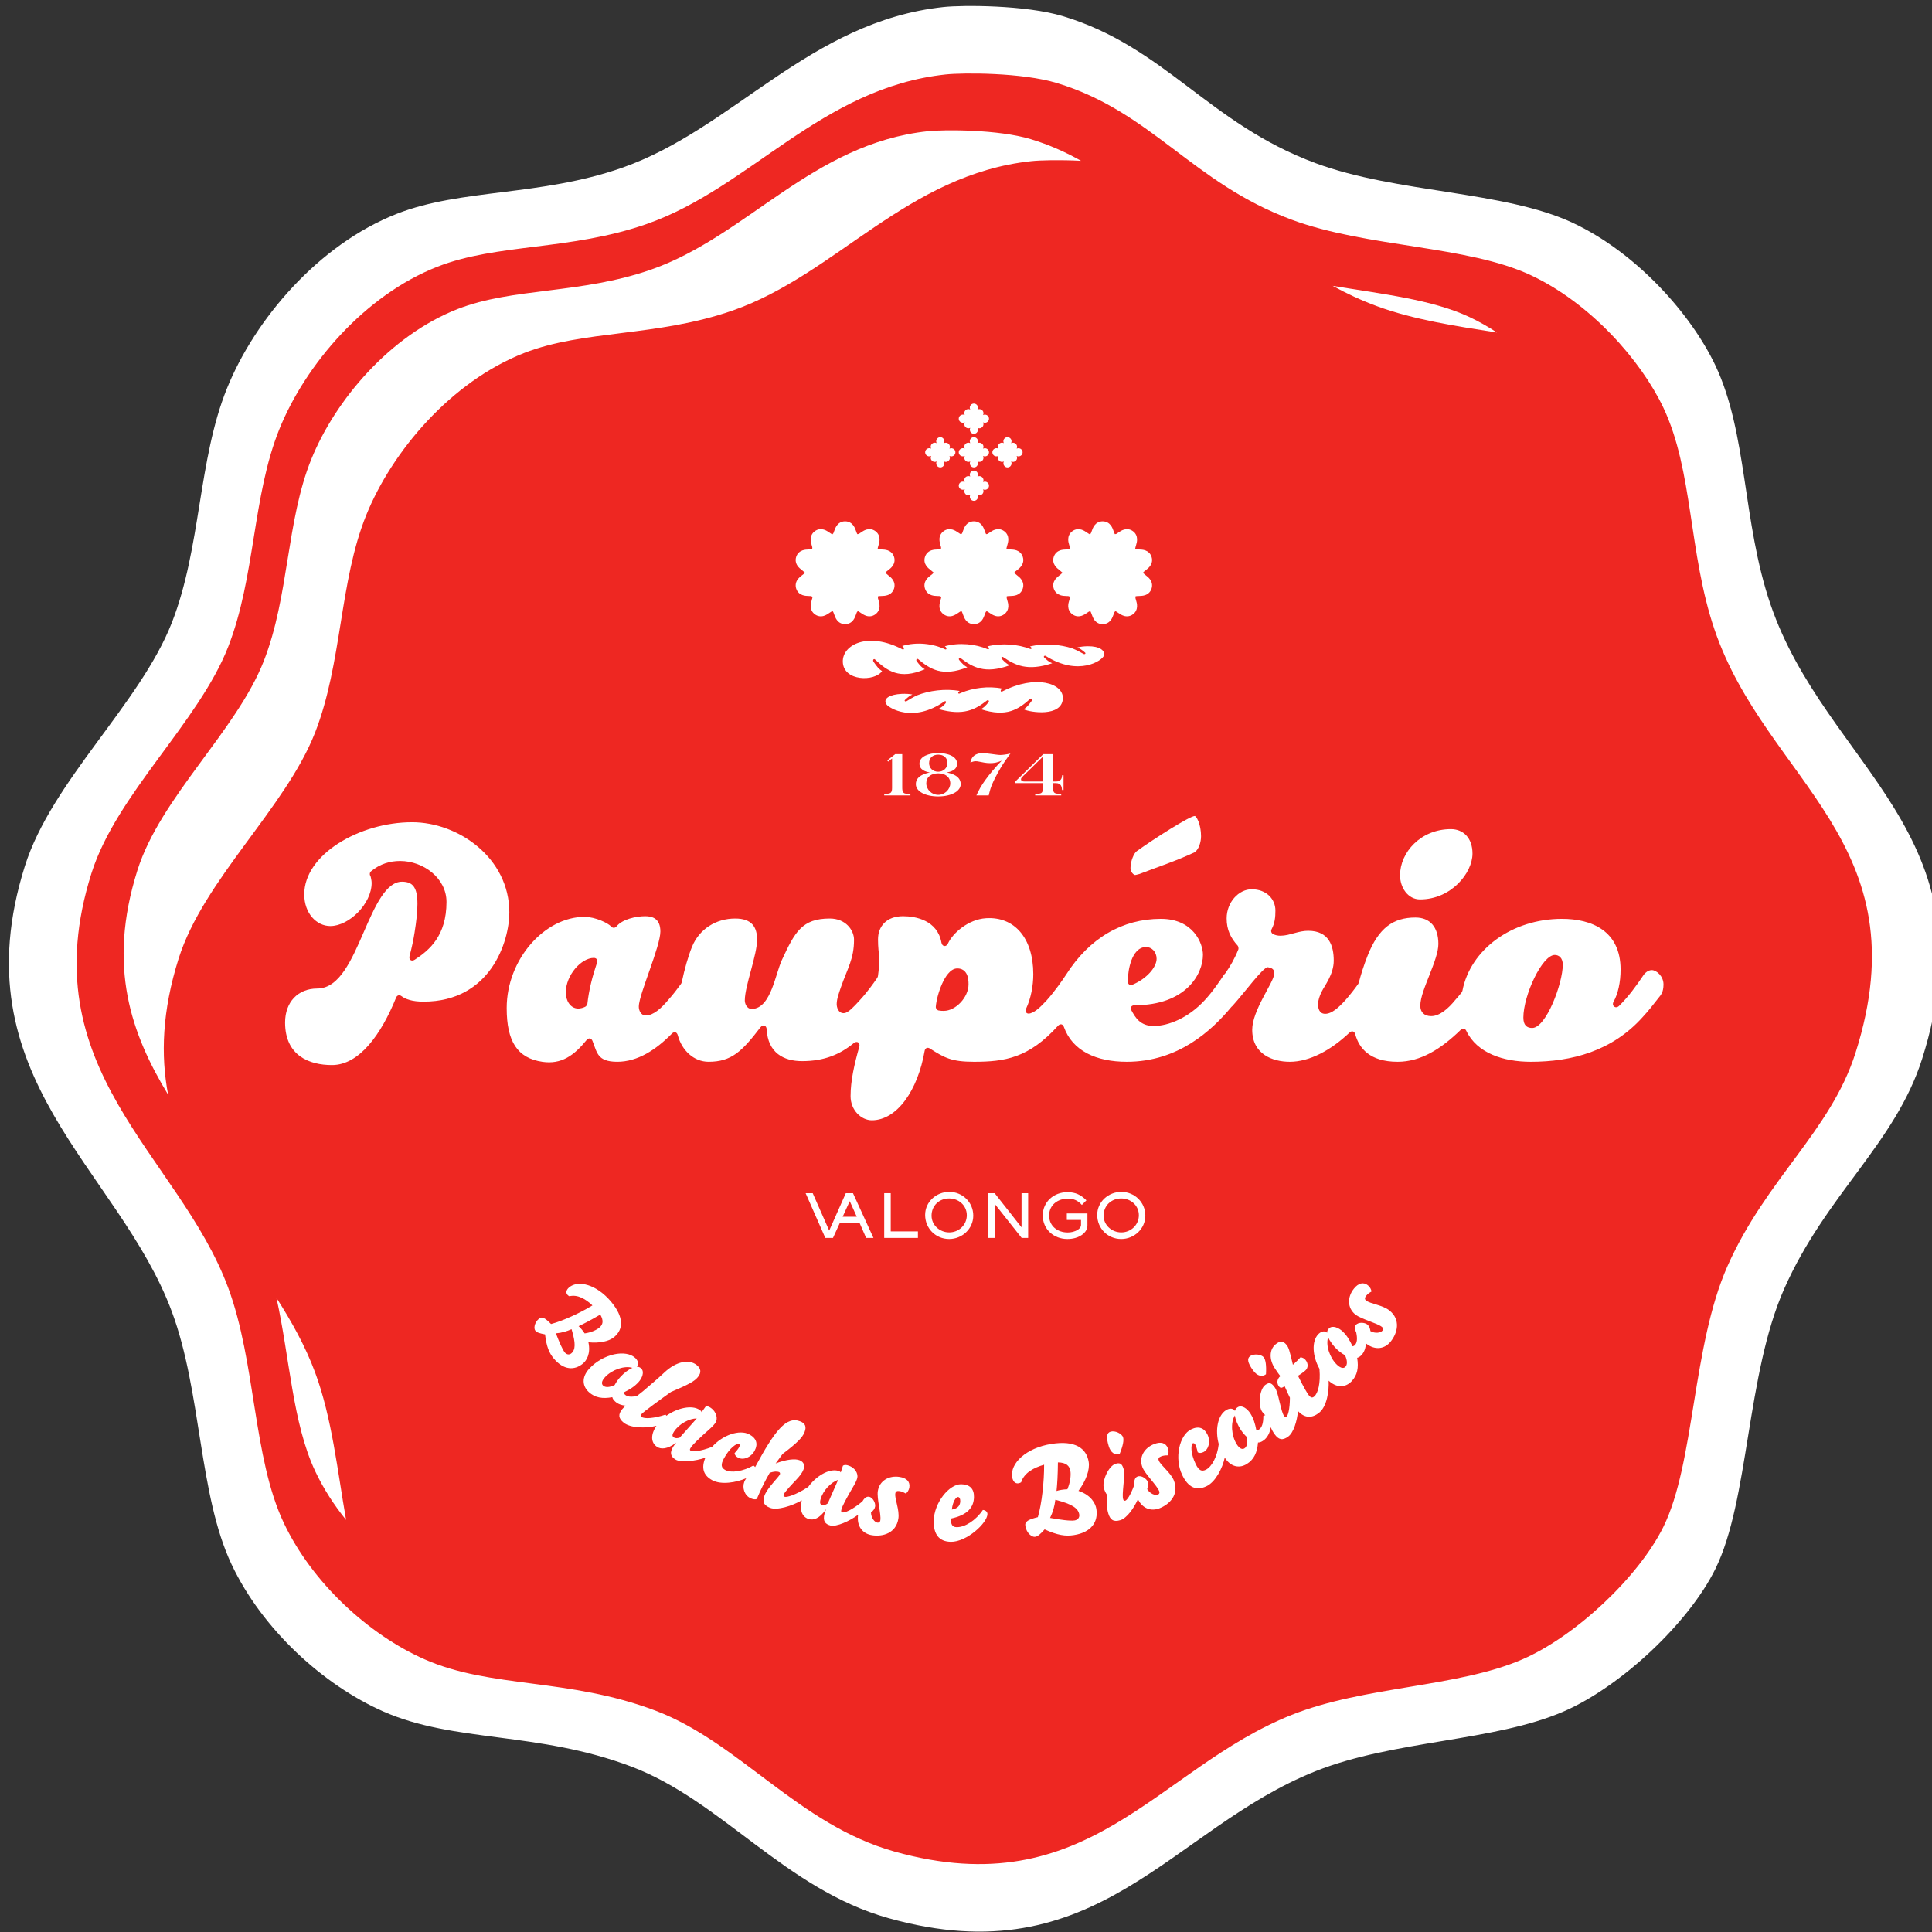
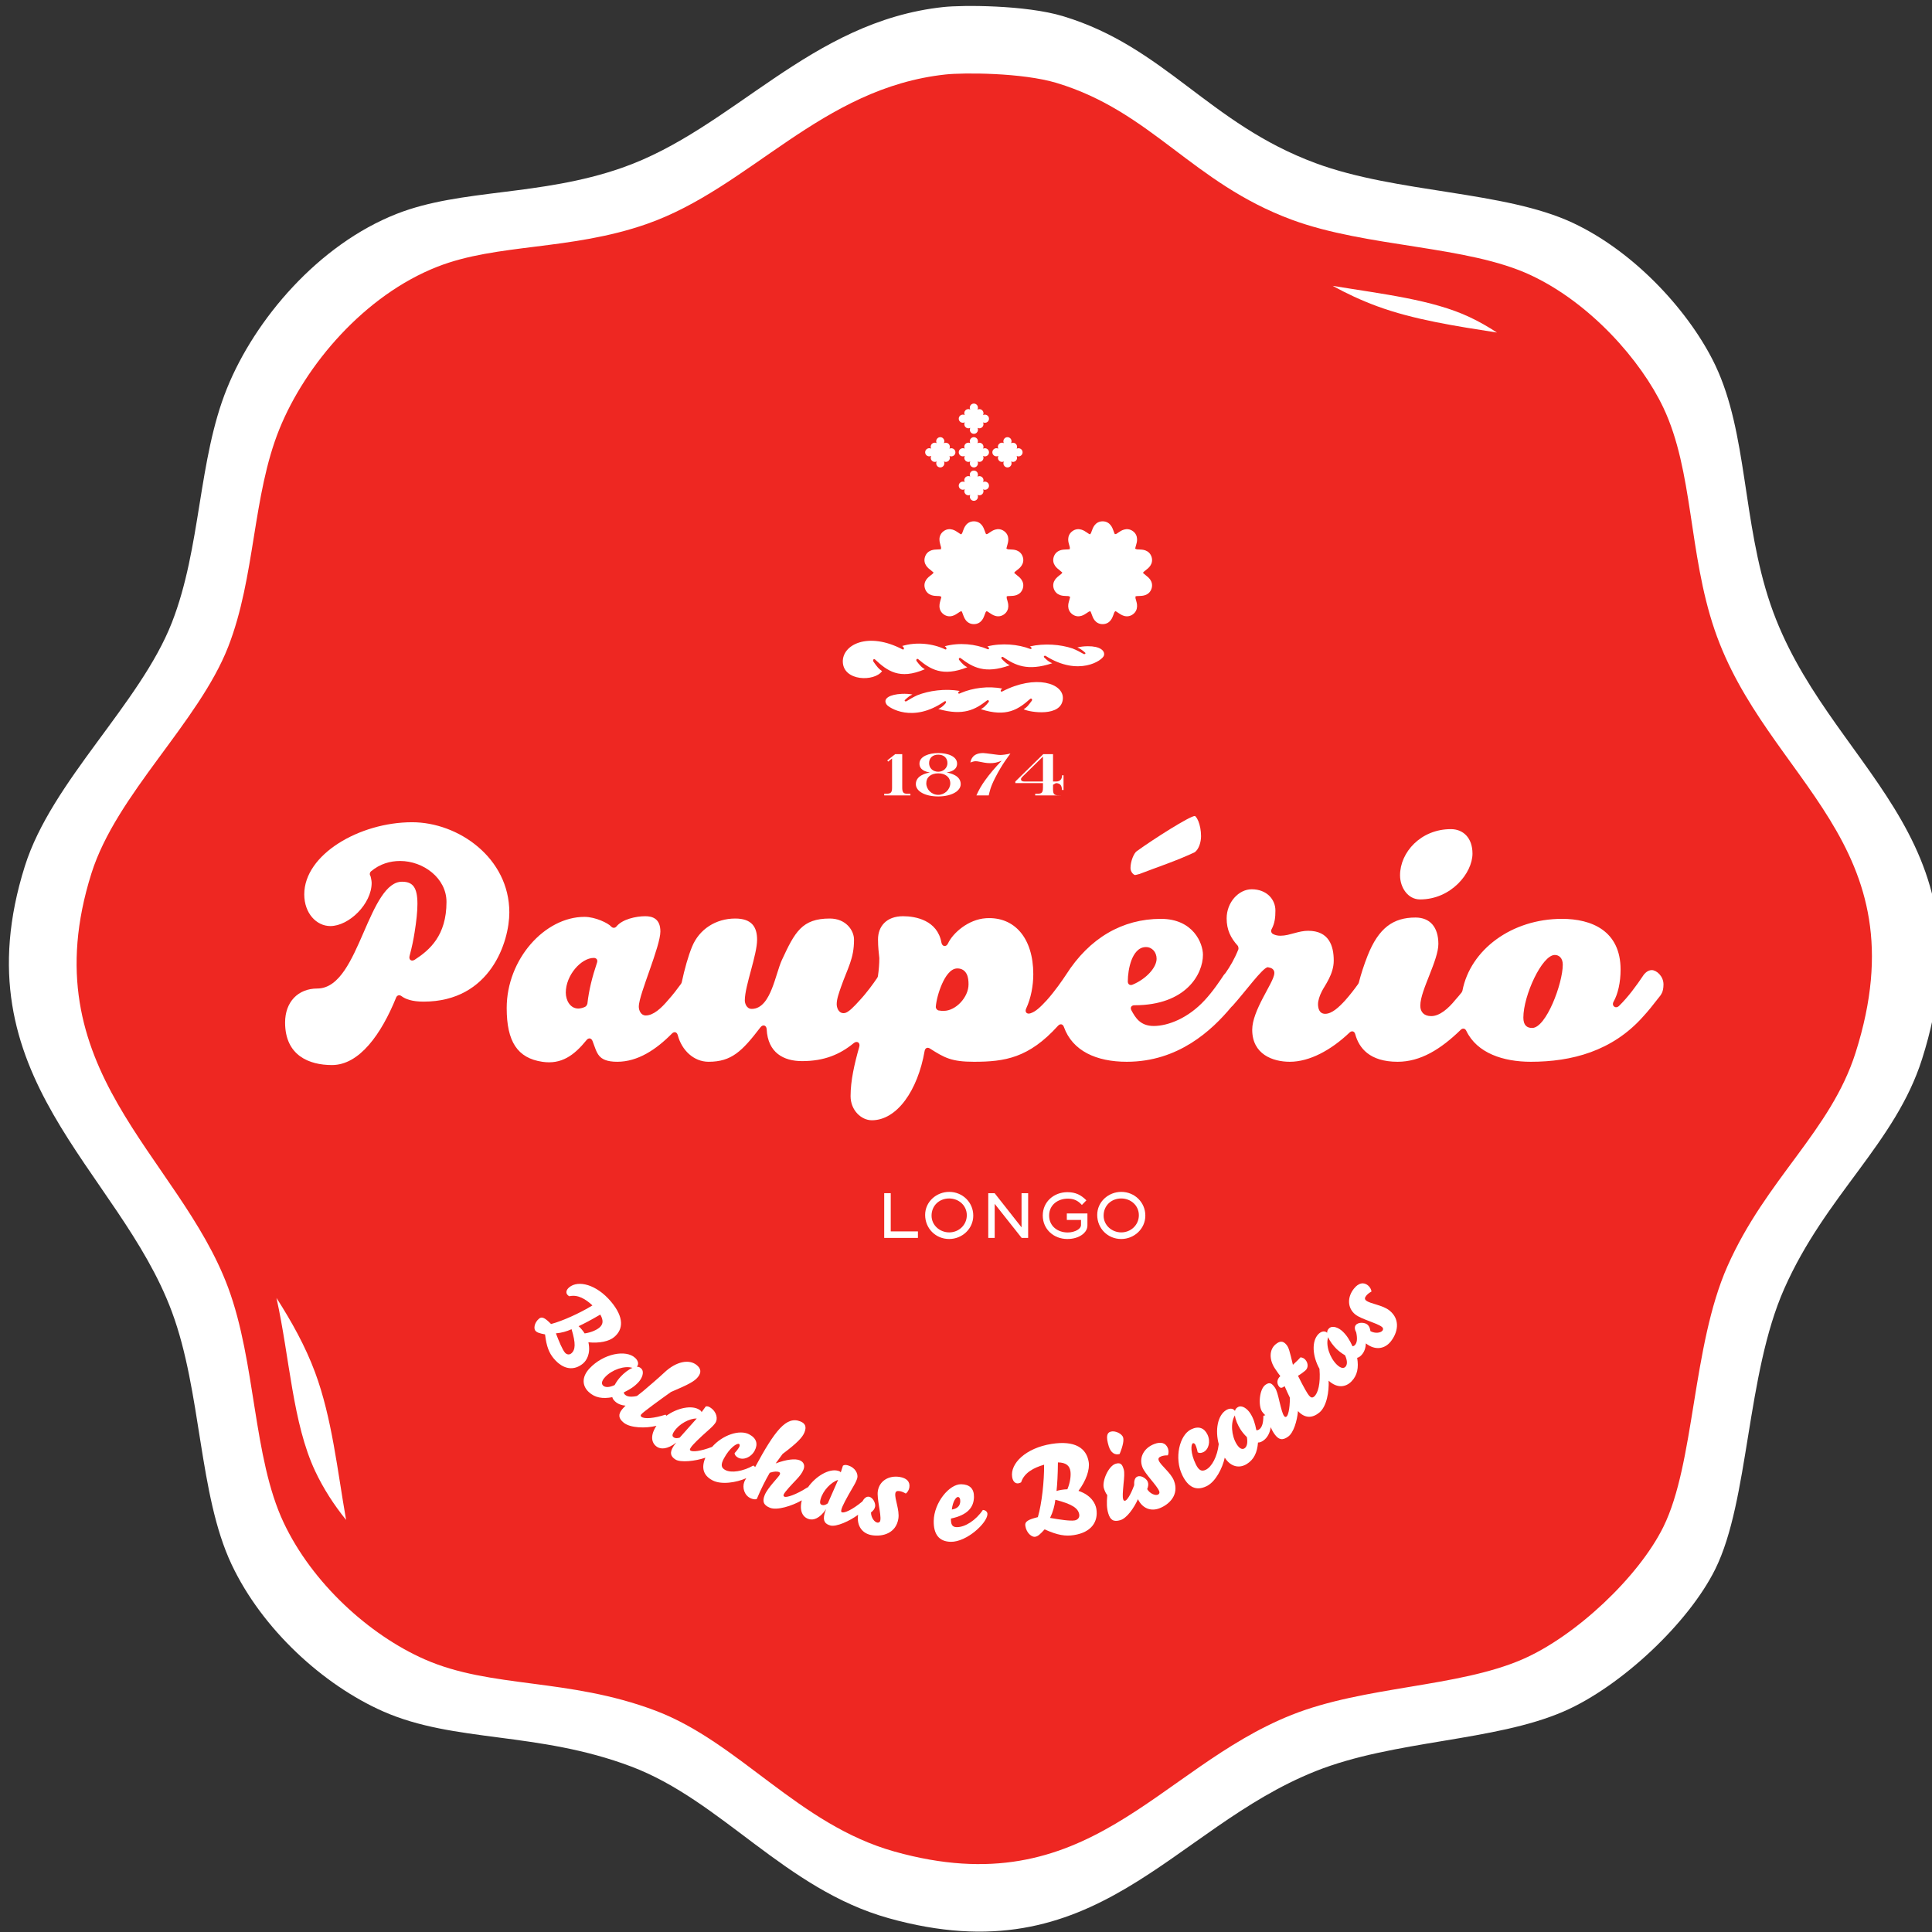
<svg xmlns="http://www.w3.org/2000/svg" xmlns:ns1="http://sodipodi.sourceforge.net/DTD/sodipodi-0.dtd" xmlns:ns2="http://www.inkscape.org/namespaces/inkscape" version="1.1" id="svg2" xml:space="preserve" width="1122.52" height="1122.52" viewBox="0 0 1122.52 1122.52" ns1:docname="logo.svg" ns2:version="0.92.2 (5c3e80d, 2017-08-06)">
  <rect x="0" y="0" width="1122.52" height="1122.52" fill="#333333" stroke="none" />
  <defs id="defs6">
    <clipPath clipPathUnits="userSpaceOnUse" id="clipPath18">
      <path d="M 0,841.89 H 841.89 V 0 H 0 Z" id="path16" ns2:connector-curvature="0" />
    </clipPath>
  </defs>
  <ns1:namedview pagecolor="#ffffff" bordercolor="#666666" borderopacity="1" objecttolerance="10" gridtolerance="10" guidetolerance="10" ns2:pageopacity="0" ns2:pageshadow="2" ns2:window-width="1920" ns2:window-height="1017" id="namedview4" showgrid="false" ns2:zoom="0.29732601" ns2:cx="145.92388" ns2:cy="-58.104274" ns2:window-x="1912" ns2:window-y="-8" ns2:window-maximized="1" ns2:current-layer="g10" />
  <g id="g10" ns2:groupmode="layer" ns2:label="Logo Paupério_Positivo_Cor" transform="matrix(1.333,0,0,-1.333,0,1122.52)">
    <g id="g12" transform="matrix(2.019,0,0,2.019,-425.23,-430.057)" style="stroke-width:0.495">
      <g id="g14" clip-path="url(#clipPath18)" style="stroke-width:0.495">
        <g id="g20" transform="translate(592.825,499.648)" style="stroke-width:0.495">
          <path d="m 0,0 c -6.079,17.826 -4.925,36.873 -11.897,51.574 -5.224,11 -16.925,24.254 -30.742,30.746 -14.785,6.94 -38.013,6.405 -55.533,12.893 -23.086,8.537 -32.553,25.092 -54.55,31.738 -8.089,2.44 -21.738,2.416 -25.781,1.979 -28.934,-3.094 -45.384,-26.309 -69.421,-34.709 -17.713,-6.196 -34.706,-4.481 -48.59,-9.922 -16.943,-6.635 -30.67,-22.795 -36.691,-37.69 -6.285,-15.531 -5.557,-34.339 -11.903,-50.578 -6.862,-17.551 -25.952,-34.213 -31.734,-52.563 -14.397,-45.694 20.242,-65.255 31.734,-96.204 6.456,-17.39 5.751,-39.41 12.891,-54.549 6.645,-14.084 19.879,-26.072 32.727,-31.74 15.436,-6.801 33.263,-4.252 53.551,-11.898 19.524,-7.364 33.228,-26.477 55.537,-32.729 45.119,-12.646 60.904,19.266 92.23,31.738 16.853,6.709 38.516,6.364 53.55,12.889 12.378,5.377 26.993,19.135 32.725,30.748 7.318,14.817 6.651,41.914 14.872,60.502 8.993,20.313 23.975,31.397 29.757,49.586 C 48.236,-49.328 12.015,-35.211 0,0" style="fill:#ffffff;fill-opacity:1;fill-rule:evenodd;stroke:none;stroke-width:0.495" id="path22" ns2:connector-curvature="0" />
        </g>
        <g id="g24" transform="translate(580.77,494.125)" style="stroke-width:0.495">
          <path d="m 0,0 c -5.654,16.58 -4.582,34.291 -11.063,47.957 -4.858,10.234 -15.739,22.559 -28.588,28.588 -13.744,6.455 -35.344,5.961 -51.638,11.99 -21.464,7.938 -30.268,23.336 -50.723,29.514 -7.52,2.271 -20.217,2.246 -23.973,1.844 -26.901,-2.879 -42.2,-24.465 -64.547,-32.28 -16.474,-5.761 -32.277,-4.166 -45.185,-9.222 -15.758,-6.172 -28.514,-21.2 -34.117,-35.043 -5.847,-14.446 -5.168,-31.932 -11.067,-47.036 -6.384,-16.32 -24.132,-31.812 -29.513,-48.879 -13.385,-42.485 18.826,-60.675 29.513,-89.45 5.999,-16.176 5.343,-36.654 11.985,-50.729 6.178,-13.091 18.483,-24.246 30.431,-29.511 14.354,-6.325 30.928,-3.953 49.794,-11.061 18.16,-6.848 30.896,-24.623 51.644,-30.439 41.951,-11.758 56.631,17.918 85.758,29.513 15.672,6.241 35.817,5.916 49.797,11.987 11.51,5.002 25.094,17.793 30.429,28.59 6.807,13.781 6.184,38.976 13.829,56.259 8.363,18.887 22.293,29.194 27.668,46.11 C 44.854,-45.867 11.172,-32.738 0,0" style="fill:#ee2722;fill-opacity:1;fill-rule:nonzero;stroke:none;stroke-width:0.495" id="path26" ns2:connector-curvature="0" />
        </g>
        <g id="g28" transform="translate(533.782,558.302)" style="stroke-width:0.495">
          <path d="m 0,0 c -1.92,1.264 -3.906,2.396 -5.953,3.354 -7.979,3.751 -18.818,4.964 -29.519,6.728 2.923,-1.609 6.068,-3.096 9.556,-4.385 C -18.022,2.779 -8.885,1.391 0,0" style="fill:#ffffff;fill-opacity:1;fill-rule:nonzero;stroke:none;stroke-width:0.495" id="path30" ns2:connector-curvature="0" />
        </g>
        <g id="g32" transform="translate(512.862,441.132)" style="stroke-width:0.495">
          <path d="m 0,0 c 0,-2.633 1.684,-5.211 4.314,-5.211 6.727,0 11.323,5.709 11.323,9.895 0,3.404 -2.014,5.281 -4.657,5.281 C 4.473,9.965 0,4.957 0,0" style="fill:#ffffff;fill-opacity:1;fill-rule:nonzero;stroke:none;stroke-width:0.495" id="path34" ns2:connector-curvature="0" />
        </g>
        <g id="g36" transform="translate(454.67,442.694)" style="stroke-width:0.495">
          <path d="m 0,0 c 0,-0.891 0.727,-1.523 1.014,-1.502 l 0.343,0.072 c 0.245,0.059 0.505,0.127 0.605,0.157 3.97,1.537 7.72,2.73 11.913,4.687 0.884,0.665 1.357,2.165 1.357,3.469 0,1.221 -0.24,2.401 -0.587,3.254 -0.178,0.426 -0.362,0.738 -0.53,0.926 -0.086,0.096 -0.158,0.156 -0.203,0.18 C 12.789,11.243 4.95,6.239 1.352,3.645 0.727,3.211 0,1.457 0,0" style="fill:#ffffff;fill-opacity:1;fill-rule:nonzero;stroke:none;stroke-width:0.495" id="path38" ns2:connector-curvature="0" />
        </g>
        <g id="g40" transform="translate(442.135,515.429)" style="stroke-width:0.495">
          <path d="m 0,0 c -0.629,-0.455 -0.89,-1.094 -0.913,-1.713 -0.009,-0.277 0.032,-0.533 0.073,-0.744 0.039,-0.188 0.092,-0.383 0.154,-0.578 l 0.125,-0.453 c 0.029,-0.102 -0.031,-0.311 -0.018,-0.412 -0.1,-0.022 -0.204,-0.032 -0.306,-0.036 l -0.472,-0.021 c -0.206,-0.008 -0.409,-0.018 -0.594,-0.037 -0.216,-0.022 -0.473,-0.069 -0.732,-0.158 -0.583,-0.215 -1.106,-0.657 -1.35,-1.397 -0.24,-0.746 -0.078,-1.408 0.275,-1.924 0.156,-0.23 0.336,-0.412 0.495,-0.558 0.141,-0.129 0.296,-0.252 0.456,-0.379 l 0.596,-0.504 c 0.047,-0.053 0,-0.129 -0.223,-0.346 l -0.373,-0.287 c -0.16,-0.125 -0.315,-0.254 -0.456,-0.381 -0.159,-0.146 -0.339,-0.33 -0.495,-0.556 -0.353,-0.518 -0.515,-1.184 -0.275,-1.926 0.244,-0.742 0.767,-1.188 1.35,-1.395 0.259,-0.091 0.516,-0.136 0.732,-0.16 0.185,-0.023 0.388,-0.033 0.594,-0.037 l 0.472,-0.018 c 0.102,-0.005 0.282,-0.126 0.379,-0.146 -0.006,-0.1 -0.026,-0.201 -0.055,-0.303 l -0.125,-0.453 c -0.062,-0.199 -0.115,-0.394 -0.154,-0.578 -0.041,-0.211 -0.082,-0.469 -0.073,-0.746 0.023,-0.621 0.284,-1.254 0.913,-1.715 0.629,-0.457 1.313,-0.512 1.914,-0.334 0.262,0.078 0.496,0.191 0.68,0.299 0.167,0.096 0.337,0.203 0.508,0.322 l 0.39,0.262 c 0.091,0.057 0.178,0.109 0.399,0.107 0.048,-0.088 0.088,-0.183 0.129,-0.281 l 0.165,-0.441 c 0.069,-0.194 0.137,-0.381 0.216,-0.555 0.091,-0.199 0.206,-0.424 0.376,-0.647 0.385,-0.49 0.965,-0.847 1.741,-0.847 0.789,0 1.37,0.357 1.746,0.847 0.174,0.223 0.292,0.448 0.379,0.647 0.084,0.174 0.152,0.361 0.222,0.555 l 0.16,0.441 c 0.043,0.098 0.082,0.193 0.26,0.32 0.09,-0.037 0.186,-0.089 0.273,-0.146 l 0.383,-0.262 c 0.174,-0.119 0.346,-0.226 0.508,-0.322 0.187,-0.108 0.422,-0.221 0.685,-0.299 0.597,-0.178 1.28,-0.123 1.915,0.334 0.633,0.461 0.886,1.094 0.903,1.715 0.015,0.277 -0.023,0.535 -0.065,0.746 -0.039,0.184 -0.096,0.379 -0.152,0.578 l -0.126,0.453 c -0.029,0.102 0.03,0.309 0.021,0.406 0.095,0.028 0.199,0.038 0.302,0.043 l 0.468,0.018 c 0.209,0.004 0.408,0.014 0.598,0.037 0.217,0.024 0.469,0.069 0.731,0.16 0.582,0.207 1.109,0.653 1.349,1.395 0.242,0.742 0.076,1.408 -0.272,1.926 -0.15,0.226 -0.335,0.41 -0.495,0.556 -0.135,0.127 -0.295,0.256 -0.459,0.381 l -0.594,0.504 c -0.055,0.051 0,0.121 0.222,0.34 l 0.372,0.293 c 0.164,0.127 0.324,0.25 0.459,0.379 0.16,0.146 0.345,0.328 0.495,0.558 0.348,0.516 0.514,1.178 0.272,1.924 -0.24,0.74 -0.76,1.182 -1.349,1.397 -0.262,0.089 -0.514,0.136 -0.731,0.158 -0.19,0.019 -0.389,0.029 -0.598,0.037 l -0.468,0.021 c -0.103,0.004 -0.285,0.12 -0.383,0.143 0.01,0.102 0.031,0.203 0.06,0.305 l 0.126,0.453 c 0.056,0.195 0.113,0.39 0.152,0.578 0.042,0.211 0.08,0.467 0.065,0.744 C 13.935,-1.094 13.682,-0.455 13.049,0 12.414,0.457 11.731,0.508 11.134,0.332 10.871,0.258 10.636,0.145 10.449,0.039 10.287,-0.059 10.115,-0.17 9.941,-0.285 L 9.558,-0.547 C 9.471,-0.602 9.375,-0.654 9.158,-0.654 9.107,-0.568 9.068,-0.473 9.025,-0.375 L 8.865,0.066 C 8.795,0.262 8.727,0.449 8.643,0.625 8.556,0.816 8.438,1.049 8.264,1.266 7.888,1.76 7.307,2.119 6.518,2.119 5.742,2.119 5.162,1.76 4.777,1.266 4.607,1.049 4.492,0.816 4.401,0.625 4.322,0.449 4.254,0.262 4.185,0.066 L 4.02,-0.375 C 3.979,-0.473 3.939,-0.568 3.763,-0.697 3.67,-0.654 3.583,-0.602 3.492,-0.547 l -0.39,0.262 C 2.931,-0.17 2.761,-0.059 2.594,0.039 2.41,0.145 2.176,0.258 1.914,0.332 1.313,0.508 0.629,0.457 0,0" style="fill:#ffffff;fill-opacity:1;fill-rule:nonzero;stroke:none;stroke-width:0.495" id="path42" ns2:connector-curvature="0" />
        </g>
        <g id="g44" transform="translate(435.774,461.375)" style="stroke-width:0.495">
-           <path d="m 0,0 h -3.962 c -0.46,0 -0.78,0.115 -0.78,0.508 0,0.248 0.234,0.451 0.406,0.621 L 0,5.381 Z m 2.794,-0.346 c 1.185,0 1.263,-0.855 1.33,-1.49 H 4.44 V 1.348 H 4.124 C 4.124,0.682 3.849,0 2.822,0 H 2.172 V 5.912 H 0.063 L -5.967,0 V -0.346 H 0 v -0.968 c 0,-1.331 -0.402,-1.331 -1.677,-1.331 v -0.351 h 5.615 v 0.351 c -1.362,0 -1.766,0 -1.766,1.331 v 0.968 z" style="fill:#ffffff;fill-opacity:1;fill-rule:nonzero;stroke:none;stroke-width:0.495" id="path46" ns2:connector-curvature="0" />
+           <path d="m 0,0 h -3.962 c -0.46,0 -0.78,0.115 -0.78,0.508 0,0.248 0.234,0.451 0.406,0.621 L 0,5.381 Z m 2.794,-0.346 c 1.185,0 1.263,-0.855 1.33,-1.49 H 4.44 V 1.348 H 4.124 C 4.124,0.682 3.849,0 2.822,0 H 2.172 V 5.912 H 0.063 L -5.967,0 V -0.346 H 0 v -0.968 c 0,-1.331 -0.402,-1.331 -1.677,-1.331 v -0.351 h 5.615 c -1.362,0 -1.766,0 -1.766,1.331 v 0.968 z" style="fill:#ffffff;fill-opacity:1;fill-rule:nonzero;stroke:none;stroke-width:0.495" id="path46" ns2:connector-curvature="0" />
        </g>
        <g id="g48" transform="translate(421.401,458.378)" style="stroke-width:0.495">
          <path d="M 0,0 H 2.662 C 2.847,0.711 2.964,1.666 4.049,3.791 5.624,6.887 7.045,8.58 7.347,9.043 6.48,8.828 5.612,8.727 5.161,8.727 4.663,8.727 3.936,8.867 3.15,8.955 2.372,9.043 1.764,9.143 1.476,9.143 c -2.173,0 -2.631,-1.272 -2.773,-2.038 0.359,0.114 0.734,0.274 1.109,0.274 0.246,0 0.503,-0.027 0.84,-0.102 0.624,-0.111 1.374,-0.314 2.288,-0.314 0.863,0 1.488,0.1 2.526,0.529 C 4.063,6.047 2.896,4.676 1.909,3.301 1.053,2.115 0.539,1.193 0,0" style="fill:#ffffff;fill-opacity:1;fill-rule:nonzero;stroke:none;stroke-width:0.495" id="path50" ns2:connector-curvature="0" />
        </g>
        <g id="g52" transform="translate(433.35,478.8)" style="stroke-width:0.495">
          <path d="M 0,0 -0.439,-0.586 C -0.58,-0.781 -0.734,-0.963 -0.899,-1.145 -1.134,-1.389 -1.4,-1.621 -1.746,-1.826 -0.354,-2.518 6.484,-3.537 6.718,0.459 6.911,3.797 0.826,5.758 -6.387,2.008 -6.701,1.861 -6.912,2.266 -6.359,2.637 -9.39,3.252 -12.756,2.771 -15.244,1.715 L -15.559,1.58 c -0.314,-0.139 -0.528,0.225 0.022,0.549 -3.146,0.555 -6.656,0.072 -9.176,-0.934 -0.82,-0.371 -1.563,-0.808 -2.296,-1.267 -0.272,-0.168 -0.571,0.066 -0.352,0.271 l 0.416,0.375 c 0.141,0.127 0.291,0.25 0.453,0.367 0.213,0.149 0.447,0.289 0.731,0.422 -0.663,0.125 -1.456,0.18 -2.294,0.141 -2.521,-0.117 -4.23,-0.99 -3.254,-2.336 0.5,-0.676 5.631,-4.049 12.446,0.693 0.263,0.203 0.585,-0.07 0.148,-0.525 l -0.217,-0.227 c -0.144,-0.146 -0.3,-0.289 -0.468,-0.416 -0.22,-0.166 -0.461,-0.322 -0.766,-0.459 5.475,-1.574 8.037,-0.07 10.492,1.83 0.274,0.217 0.577,-0.095 0.35,-0.357 l -0.424,-0.51 c -0.15,-0.166 -0.303,-0.328 -0.473,-0.478 -0.217,-0.192 -0.459,-0.362 -0.762,-0.528 C -5.4,-3.623 -2.855,-1.813 -0.35,0.406 -0.08,0.65 0.221,0.299 0,0" style="fill:#ffffff;fill-opacity:1;fill-rule:nonzero;stroke:none;stroke-width:0.495" id="path54" ns2:connector-curvature="0" />
        </g>
        <g id="g56" transform="translate(413.17,463.138)" style="stroke-width:0.495">
          <path d="m 0,0 c 1.51,0 2.593,-0.805 2.593,-2.15 0,-1.313 -1.2,-2.489 -2.593,-2.489 -1.457,0 -2.587,1.176 -2.587,2.489 C -2.587,-0.805 -1.562,0 0,0 m -1.98,2.203 c 0,1.11 0.741,1.834 1.98,1.834 1.205,0 1.982,-0.707 1.982,-1.834 C 1.982,1.189 1.131,0.35 0,0.35 c -1.186,0 -1.98,0.808 -1.98,1.853 m -2.86,-4.527 c 0,-1.569 2.02,-2.66 4.84,-2.66 2.763,0 4.846,1.111 4.846,2.66 0,1.861 -2.2,2.342 -3.033,2.515 0.896,0.145 2.251,0.534 2.251,1.911 0,1.587 -2.039,2.281 -4.064,2.281 -1.954,0 -4.061,-0.694 -4.061,-2.281 0,-1.377 1.357,-1.766 2.254,-1.911 C -2.645,0.018 -4.84,-0.463 -4.84,-2.324" style="fill:#ffffff;fill-opacity:1;fill-rule:nonzero;stroke:none;stroke-width:0.495" id="path58" ns2:connector-curvature="0" />
        </g>
        <g id="g60" transform="translate(402.036,458.744)" style="stroke-width:0.495">
          <path d="M 0,0 H -0.533 V -0.365 H 5.121 V 0 H 4.369 C 3.602,0 3.355,0.332 3.355,1.33 V 8.543 H 1.839 L 0.129,7.189 0.303,6.926 1.16,7.605 V 1.246 C 1.16,0.287 0.896,0 0,0" style="fill:#ffffff;fill-opacity:1;fill-rule:nonzero;stroke:none;stroke-width:0.495" id="path62" ns2:connector-curvature="0" />
        </g>
        <g id="g64" transform="translate(448.952,488.619)" style="stroke-width:0.495">
          <path d="m 0,0 c 0.239,1.041 -0.941,1.98 -3.463,1.963 -0.845,0 -1.625,-0.098 -2.291,-0.266 0.292,-0.119 0.537,-0.244 0.75,-0.388 0.174,-0.108 0.328,-0.225 0.479,-0.346 L -4.094,0.6 C -3.859,0.404 -4.149,0.148 -4.426,0.307 -5.182,0.736 -5.949,1.143 -6.786,1.477 -9.352,2.35 -12.881,2.639 -16,1.924 c 0.571,-0.291 0.371,-0.664 0.051,-0.541 -2.568,0.994 -6.115,1.33 -9.24,0.541 0.579,-0.326 0.38,-0.733 0.06,-0.598 -2.581,1.113 -6.121,1.496 -9.242,0.633 0.566,-0.369 0.377,-0.818 0.055,-0.664 -2.581,1.234 -6.131,1.666 -9.25,0.719 0.578,-0.401 0.392,-0.893 0.07,-0.735 -7.416,3.893 -13.02,1.045 -12.891,-2.715 0.154,-4.187 6.842,-4.287 8.475,-1.972 -0.348,0.222 -0.634,0.478 -0.887,0.754 -0.174,0.195 -0.33,0.398 -0.491,0.617 l -0.466,0.648 c -0.238,0.336 0.041,0.758 0.328,0.491 2.629,-2.446 5.277,-4.459 10.744,-2.106 -0.308,0.178 -0.566,0.375 -0.792,0.596 -0.175,0.172 -0.34,0.351 -0.497,0.543 l -0.458,0.586 c -0.239,0.3 0.044,0.683 0.331,0.441 2.567,-2.156 5.211,-3.867 10.586,-1.738 -0.305,0.154 -0.562,0.334 -0.789,0.529 -0.173,0.158 -0.34,0.32 -0.496,0.494 l -0.451,0.528 c -0.239,0.273 0.043,0.625 0.322,0.402 2.565,-1.943 5.199,-3.477 10.586,-1.523 -0.307,0.138 -0.562,0.298 -0.782,0.478 -0.179,0.139 -0.343,0.285 -0.498,0.439 l -0.456,0.473 c -0.231,0.246 0.047,0.563 0.33,0.363 2.559,-1.736 5.188,-3.101 10.574,-1.316 -0.301,0.123 -0.553,0.264 -0.783,0.422 -0.179,0.121 -0.337,0.252 -0.489,0.392 l -0.457,0.422 c -0.236,0.221 0.073,0.512 0.345,0.325 C -5.5,-4.623 -0.262,-1.113 0,0" style="fill:#ffffff;fill-opacity:1;fill-rule:nonzero;stroke:none;stroke-width:0.495" id="path66" ns2:connector-curvature="0" />
        </g>
        <g id="g68" transform="translate(385.85,500.507)" style="stroke-width:0.495">
-           <path d="m 0,0 c -0.063,-0.199 -0.111,-0.395 -0.15,-0.578 -0.047,-0.211 -0.086,-0.469 -0.077,-0.746 0.029,-0.621 0.282,-1.254 0.914,-1.715 0.631,-0.457 1.317,-0.512 1.915,-0.334 0.261,0.078 0.493,0.191 0.68,0.299 0.165,0.095 0.339,0.203 0.504,0.322 l 0.392,0.262 c 0.089,0.056 0.177,0.109 0.394,0.107 0.053,-0.088 0.094,-0.183 0.134,-0.281 L 4.87,-3.105 c 0.068,-0.194 0.136,-0.381 0.218,-0.555 0.092,-0.199 0.209,-0.424 0.379,-0.647 0.382,-0.49 0.963,-0.847 1.741,-0.847 0.784,0 1.364,0.357 1.745,0.847 0.166,0.223 0.288,0.448 0.379,0.647 0.078,0.174 0.149,0.361 0.219,0.555 l 0.162,0.441 c 0.041,0.098 0.082,0.193 0.26,0.32 0.093,-0.037 0.179,-0.09 0.271,-0.146 l 0.392,-0.262 c 0.17,-0.119 0.335,-0.227 0.503,-0.322 0.188,-0.108 0.412,-0.221 0.681,-0.299 0.6,-0.178 1.287,-0.123 1.914,0.334 0.628,0.461 0.891,1.094 0.911,1.715 0.01,0.277 -0.028,0.535 -0.077,0.746 -0.035,0.183 -0.089,0.379 -0.146,0.578 l -0.13,0.453 c -0.026,0.102 0.029,0.309 0.021,0.406 0.096,0.028 0.201,0.037 0.312,0.043 l 0.464,0.018 c 0.205,0.004 0.405,0.014 0.595,0.037 0.218,0.023 0.468,0.068 0.732,0.16 0.588,0.207 1.107,0.653 1.355,1.395 0.236,0.742 0.072,1.408 -0.28,1.926 -0.153,0.226 -0.334,0.41 -0.492,0.556 -0.144,0.127 -0.302,0.256 -0.464,0.381 l -0.594,0.504 c -0.046,0.051 0,0.121 0.227,0.34 l 0.367,0.293 c 0.162,0.127 0.32,0.25 0.464,0.379 0.158,0.146 0.339,0.328 0.492,0.558 0.352,0.516 0.516,1.178 0.28,1.924 -0.248,0.74 -0.767,1.182 -1.355,1.397 -0.264,0.089 -0.514,0.136 -0.732,0.158 -0.19,0.019 -0.39,0.029 -0.595,0.037 l -0.464,0.021 c -0.111,0.004 -0.292,0.119 -0.392,0.143 0.011,0.101 0.033,0.203 0.059,0.305 l 0.13,0.453 c 0.057,0.195 0.111,0.39 0.146,0.578 0.049,0.211 0.087,0.467 0.077,0.744 -0.02,0.619 -0.283,1.258 -0.911,1.713 -0.627,0.457 -1.314,0.508 -1.914,0.332 -0.269,-0.074 -0.493,-0.188 -0.681,-0.293 -0.168,-0.098 -0.333,-0.209 -0.503,-0.324 L 10.244,14.375 C 10.152,14.32 10.066,14.268 9.845,14.268 9.795,14.354 9.754,14.449 9.713,14.547 L 9.551,14.988 C 9.481,15.184 9.41,15.371 9.332,15.547 9.241,15.738 9.119,15.971 8.953,16.188 8.572,16.682 7.992,17.041 7.208,17.041 6.43,17.041 5.849,16.682 5.467,16.188 5.297,15.971 5.18,15.738 5.088,15.547 5.006,15.371 4.938,15.184 4.87,14.988 L 4.706,14.547 C 4.666,14.449 4.625,14.354 4.453,14.225 4.355,14.268 4.267,14.32 4.178,14.375 L 3.786,14.637 C 3.621,14.752 3.447,14.863 3.282,14.961 3.095,15.066 2.863,15.18 2.602,15.254 2.004,15.43 1.318,15.379 0.687,14.922 0.055,14.467 -0.198,13.828 -0.227,13.209 -0.236,12.932 -0.197,12.676 -0.15,12.465 -0.111,12.277 -0.063,12.082 0,11.887 L 0.127,11.434 C 0.153,11.332 0.096,11.123 0.107,11.021 0.01,11 -0.094,10.99 -0.198,10.986 l -0.47,-0.021 C -0.875,10.957 -1.072,10.947 -1.265,10.928 -1.481,10.906 -1.739,10.859 -1.992,10.77 -2.583,10.555 -3.109,10.113 -3.35,9.373 -3.585,8.627 -3.424,7.965 -3.069,7.449 -2.92,7.219 -2.734,7.037 -2.576,6.891 -2.438,6.762 -2.278,6.639 -2.117,6.512 l 0.594,-0.504 c 0.047,-0.053 0,-0.129 -0.223,-0.346 L -2.117,5.375 C -2.278,5.25 -2.438,5.121 -2.576,4.994 -2.734,4.848 -2.92,4.664 -3.069,4.438 -3.424,3.92 -3.585,3.254 -3.35,2.512 -3.109,1.77 -2.583,1.324 -1.992,1.117 -1.739,1.025 -1.481,0.98 -1.265,0.957 -1.072,0.934 -0.875,0.924 -0.668,0.92 l 0.47,-0.018 C -0.094,0.896 0.089,0.775 0.184,0.756 0.178,0.656 0.153,0.555 0.127,0.453 Z" style="fill:#ffffff;fill-opacity:1;fill-rule:nonzero;stroke:none;stroke-width:0.495" id="path70" ns2:connector-curvature="0" />
-         </g>
+           </g>
        <g id="g72" transform="translate(411.533,505.882)" style="stroke-width:0.495">
          <path d="m 0,0 c -0.163,-0.125 -0.319,-0.254 -0.463,-0.381 -0.161,-0.146 -0.335,-0.33 -0.495,-0.557 -0.352,-0.517 -0.514,-1.183 -0.268,-1.925 0.235,-0.742 0.763,-1.188 1.344,-1.395 0.263,-0.092 0.515,-0.137 0.729,-0.16 0.193,-0.023 0.392,-0.033 0.6,-0.037 L 1.915,-4.473 C 2.024,-4.479 2.204,-4.6 2.302,-4.619 2.291,-4.719 2.263,-4.82 2.243,-4.922 L 2.114,-5.375 C 2.057,-5.574 1.999,-5.77 1.966,-5.953 1.923,-6.164 1.886,-6.422 1.893,-6.699 c 0.02,-0.621 0.28,-1.254 0.908,-1.715 0.638,-0.457 1.315,-0.512 1.913,-0.334 0.267,0.078 0.501,0.191 0.683,0.299 0.17,0.095 0.333,0.203 0.509,0.322 l 0.387,0.262 c 0.094,0.056 0.181,0.109 0.397,0.107 0.049,-0.088 0.089,-0.183 0.135,-0.281 L 6.983,-8.48 c 0.071,-0.194 0.137,-0.381 0.218,-0.555 0.091,-0.199 0.216,-0.424 0.381,-0.647 0.38,-0.49 0.964,-0.847 1.746,-0.847 0.778,0 1.36,0.357 1.741,0.847 0.17,0.223 0.295,0.448 0.374,0.647 0.082,0.174 0.158,0.361 0.224,0.555 l 0.163,0.441 c 0.04,0.098 0.076,0.193 0.255,0.32 0.097,-0.037 0.185,-0.09 0.272,-0.146 l 0.393,-0.262 c 0.167,-0.119 0.337,-0.227 0.504,-0.322 0.182,-0.108 0.417,-0.221 0.684,-0.299 0.596,-0.178 1.28,-0.123 1.911,0.334 0.634,0.461 0.892,1.094 0.912,1.715 0.009,0.277 -0.033,0.535 -0.073,0.746 -0.041,0.183 -0.089,0.379 -0.148,0.578 l -0.129,0.453 c -0.027,0.102 0.027,0.309 0.016,0.406 0.101,0.028 0.203,0.037 0.308,0.043 l 0.474,0.018 c 0.205,0.004 0.405,0.014 0.598,0.037 0.208,0.023 0.467,0.068 0.726,0.16 0.586,0.207 1.108,0.653 1.348,1.395 0.243,0.742 0.076,1.408 -0.276,1.925 -0.151,0.227 -0.328,0.411 -0.486,0.557 -0.146,0.127 -0.304,0.256 -0.463,0.381 l -0.597,0.504 c -0.047,0.051 0,0.121 0.222,0.34 l 0.375,0.293 c 0.159,0.127 0.317,0.25 0.463,0.379 0.158,0.146 0.335,0.328 0.486,0.558 0.352,0.516 0.519,1.178 0.276,1.924 -0.24,0.74 -0.762,1.182 -1.348,1.397 -0.259,0.089 -0.518,0.136 -0.726,0.158 -0.193,0.019 -0.393,0.029 -0.598,0.037 l -0.474,0.021 c -0.105,0.004 -0.282,0.119 -0.382,0.143 0.011,0.101 0.031,0.203 0.058,0.305 l 0.129,0.453 c 0.059,0.195 0.107,0.39 0.148,0.578 0.04,0.211 0.082,0.467 0.073,0.744 -0.02,0.619 -0.278,1.258 -0.912,1.713 -0.631,0.457 -1.315,0.508 -1.911,0.332 C 13.671,9.805 13.436,9.691 13.254,9.586 13.087,9.488 12.917,9.377 12.75,9.262 L 12.357,9 C 12.27,8.945 12.182,8.893 11.96,8.893 11.906,8.979 11.87,9.074 11.83,9.172 l -0.163,0.441 c -0.066,0.196 -0.142,0.383 -0.224,0.559 -0.079,0.191 -0.204,0.424 -0.374,0.641 -0.381,0.494 -0.963,0.853 -1.741,0.853 -0.782,0 -1.366,-0.359 -1.746,-0.853 C 7.417,10.596 7.292,10.363 7.201,10.172 7.12,9.996 7.054,9.809 6.983,9.613 L 6.825,9.172 C 6.779,9.074 6.739,8.979 6.568,8.85 6.474,8.893 6.387,8.945 6.293,9 L 5.906,9.262 C 5.73,9.377 5.567,9.488 5.397,9.586 5.215,9.691 4.981,9.805 4.714,9.879 4.116,10.055 3.439,10.004 2.801,9.547 2.173,9.092 1.913,8.453 1.893,7.834 1.886,7.557 1.923,7.301 1.966,7.09 1.999,6.902 2.057,6.707 2.114,6.512 L 2.243,6.059 C 2.263,5.957 2.216,5.748 2.228,5.646 2.126,5.625 2.024,5.615 1.915,5.611 L 1.447,5.59 C 1.239,5.582 1.04,5.572 0.847,5.553 0.633,5.531 0.381,5.484 0.118,5.395 -0.463,5.18 -0.991,4.738 -1.226,3.998 -1.472,3.252 -1.31,2.59 -0.958,2.074 -0.798,1.844 -0.624,1.662 -0.463,1.516 -0.319,1.387 -0.163,1.264 0,1.137 L 0.599,0.633 C 0.644,0.58 0.592,0.504 0.366,0.287 Z" style="fill:#ffffff;fill-opacity:1;fill-rule:nonzero;stroke:none;stroke-width:0.495" id="path74" ns2:connector-curvature="0" />
        </g>
        <g id="g76" transform="translate(410.602,533.074)" style="stroke-width:0.495">
          <path d="M 0,0 C -0.347,-0.342 -0.347,-0.902 0,-1.246 0.28,-1.533 0.711,-1.578 1.047,-1.4 0.866,-1.734 0.918,-2.158 1.197,-2.443 c 0.28,-0.28 0.688,-0.334 1.022,-0.164 -0.168,-0.334 -0.11,-0.748 0.159,-1.024 0.351,-0.346 0.909,-0.346 1.255,0 0.273,0.276 0.332,0.695 0.162,1.029 0.33,-0.175 0.75,-0.121 1.023,0.163 0.28,0.275 0.336,0.693 0.164,1.023 0.332,-0.17 0.748,-0.117 1.028,0.162 0.344,0.344 0.344,0.904 0,1.248 C 5.73,0.27 5.319,0.326 4.985,0.16 5.154,0.492 5.098,0.906 4.826,1.182 4.539,1.465 4.112,1.518 3.777,1.334 3.961,1.668 3.906,2.098 3.625,2.379 3.283,2.727 2.725,2.727 2.378,2.379 2.1,2.105 2.043,1.686 2.213,1.354 1.881,1.523 1.469,1.473 1.184,1.191 0.913,0.914 0.857,0.496 1.029,0.166 0.697,0.334 0.277,0.281 0,0" style="fill:#ffffff;fill-opacity:1;fill-rule:nonzero;stroke:none;stroke-width:0.495" id="path78" ns2:connector-curvature="0" />
        </g>
        <g id="g80" transform="translate(417.854,540.33)" style="stroke-width:0.495">
          <path d="m 0,0 c -0.346,-0.344 -0.346,-0.906 0,-1.252 0.283,-0.283 0.707,-0.332 1.045,-0.15 -0.183,-0.336 -0.131,-0.76 0.157,-1.049 0.275,-0.274 0.685,-0.326 1.02,-0.156 -0.165,-0.336 -0.115,-0.75 0.163,-1.028 0.347,-0.344 0.9,-0.344 1.246,0 0.281,0.278 0.332,0.696 0.167,1.028 0.329,-0.17 0.743,-0.118 1.025,0.164 0.275,0.273 0.328,0.695 0.164,1.023 0.328,-0.168 0.745,-0.115 1.026,0.162 0.341,0.346 0.341,0.91 0,1.248 C 5.732,0.268 5.321,0.326 4.99,0.158 5.151,0.486 5.104,0.9 4.823,1.182 4.541,1.461 4.111,1.512 3.779,1.33 3.956,1.666 3.912,2.092 3.628,2.377 3.282,2.723 2.72,2.723 2.377,2.377 2.1,2.102 2.041,1.682 2.217,1.348 1.887,1.521 1.463,1.467 1.189,1.189 0.909,0.912 0.857,0.492 1.026,0.16 0.693,0.332 0.279,0.277 0,0" style="fill:#ffffff;fill-opacity:1;fill-rule:nonzero;stroke:none;stroke-width:0.495" id="path82" ns2:connector-curvature="0" />
        </g>
        <g id="g84" transform="translate(417.854,531.828)" style="stroke-width:0.495">
          <path d="m 0,0 c 0.283,-0.287 0.707,-0.332 1.045,-0.154 -0.183,-0.334 -0.131,-0.758 0.157,-1.043 0.275,-0.28 0.685,-0.334 1.02,-0.164 -0.165,-0.334 -0.115,-0.748 0.163,-1.024 0.347,-0.345 0.9,-0.345 1.246,0 0.281,0.276 0.332,0.696 0.167,1.03 0.329,-0.176 0.743,-0.122 1.025,0.162 0.275,0.275 0.328,0.693 0.164,1.023 0.328,-0.17 0.745,-0.117 1.026,0.162 0.341,0.344 0.341,0.904 0,1.248 C 5.732,1.516 5.321,1.572 4.99,1.406 5.151,1.738 5.104,2.152 4.823,2.428 4.541,2.711 4.111,2.764 3.779,2.58 3.956,2.914 3.912,3.344 3.628,3.625 3.282,3.973 2.72,3.973 2.377,3.625 2.1,3.352 2.041,2.932 2.217,2.6 1.887,2.77 1.463,2.719 1.189,2.438 0.909,2.16 0.857,1.742 1.026,1.412 0.693,1.58 0.279,1.527 0,1.246 -0.346,0.904 -0.346,0.344 0,0" style="fill:#ffffff;fill-opacity:1;fill-rule:nonzero;stroke:none;stroke-width:0.495" id="path86" ns2:connector-curvature="0" />
        </g>
        <g id="g88" transform="translate(417.854,524.617)" style="stroke-width:0.495">
          <path d="m 0,0 c 0.283,-0.281 0.707,-0.334 1.045,-0.148 -0.183,-0.336 -0.131,-0.768 0.157,-1.047 0.275,-0.278 0.685,-0.332 1.02,-0.168 -0.165,-0.33 -0.115,-0.742 0.163,-1.022 0.347,-0.342 0.9,-0.342 1.246,0 0.281,0.281 0.332,0.696 0.167,1.028 0.329,-0.17 0.743,-0.116 1.025,0.162 0.275,0.279 0.328,0.693 0.164,1.027 0.328,-0.168 0.745,-0.121 1.026,0.162 0.341,0.344 0.341,0.902 0,1.252 C 5.732,1.52 5.321,1.574 4.99,1.406 5.151,1.738 5.104,2.152 4.823,2.43 4.541,2.713 4.111,2.764 3.779,2.582 3.956,2.916 3.912,3.344 3.628,3.629 3.282,3.971 2.72,3.971 2.377,3.629 2.1,3.348 2.041,2.93 2.217,2.604 1.887,2.77 1.463,2.715 1.189,2.441 0.909,2.158 0.857,1.744 1.026,1.414 0.693,1.578 0.279,1.529 0,1.25 -0.346,0.902 -0.346,0.344 0,0" style="fill:#ffffff;fill-opacity:1;fill-rule:nonzero;stroke:none;stroke-width:0.495" id="path90" ns2:connector-curvature="0" />
        </g>
        <g id="g92" transform="translate(425.106,533.074)" style="stroke-width:0.495">
          <path d="M 0,0 C -0.342,-0.342 -0.342,-0.902 0,-1.246 0.284,-1.533 0.712,-1.578 1.045,-1.4 0.867,-1.734 0.916,-2.158 1.197,-2.443 1.473,-2.723 1.89,-2.777 2.223,-2.607 2.051,-2.941 2.106,-3.355 2.382,-3.631 c 0.348,-0.346 0.909,-0.346 1.254,0 0.275,0.276 0.329,0.695 0.159,1.029 0.334,-0.175 0.748,-0.121 1.027,0.163 0.276,0.275 0.336,0.693 0.161,1.023 0.333,-0.17 0.753,-0.117 1.031,0.162 0.341,0.344 0.341,0.904 0,1.248 C 5.736,0.27 5.317,0.326 4.988,0.16 5.158,0.492 5.098,0.906 4.822,1.182 4.541,1.465 4.116,1.518 3.781,1.334 3.963,1.668 3.911,2.098 3.627,2.379 3.279,2.727 2.725,2.727 2.379,2.379 2.098,2.105 2.047,1.686 2.213,1.354 1.885,1.523 1.467,1.473 1.189,1.191 0.911,0.914 0.855,0.496 1.031,0.166 0.694,0.334 0.273,0.281 0,0" style="fill:#ffffff;fill-opacity:1;fill-rule:nonzero;stroke:none;stroke-width:0.495" id="path94" ns2:connector-curvature="0" />
        </g>
        <g id="g96" transform="translate(278.631,471.927)" style="stroke-width:0.495">
-           <path d="m 0,0 c 5.891,15.08 5.211,32.537 11.046,46.959 5.594,13.822 18.333,28.824 34.061,34.988 12.891,5.047 28.67,3.455 45.112,9.205 22.309,7.799 37.586,29.354 64.441,32.227 1.897,0.201 6.065,0.307 10.701,0.072 -3.281,1.852 -6.838,3.461 -10.879,4.682 -6.962,2.103 -18.707,2.082 -22.184,1.707 C 107.402,127.176 93.25,107.203 72.568,99.973 57.324,94.641 42.702,96.115 30.752,91.439 16.18,85.729 4.369,71.82 -0.816,59.01 -6.221,45.645 -5.592,29.459 -11.058,15.488 -16.959,0.387 -33.385,-13.951 -38.359,-29.745 c -6.578,-20.86 -1.263,-35.387 6.636,-48.417 -1.623,8.512 -1.296,18.08 2.264,29.371 C -24.09,-31.758 -6.367,-16.283 0,0" style="fill:#ffffff;fill-opacity:1;fill-rule:nonzero;stroke:none;stroke-width:0.495" id="path98" ns2:connector-curvature="0" />
-         </g>
+           </g>
        <g id="g100" transform="translate(270.297,349.9)" style="stroke-width:0.495">
          <path d="m 0,0 c 2.866,-12.895 3.47,-27.045 8.374,-37.432 1.743,-3.707 4.022,-7.242 6.661,-10.506 -1.868,10.606 -3.046,22.034 -6.701,31.864 C 6.224,-10.391 3.275,-5.123 0,0" style="fill:#ffffff;fill-opacity:1;fill-rule:nonzero;stroke:none;stroke-width:0.495" id="path102" ns2:connector-curvature="0" />
        </g>
        <g id="g104" transform="translate(299.586,452.585)" style="stroke-width:0.495">
          <path d="m 0,0 c -11.37,0 -23.288,-6.961 -23.288,-15.567 0,-4.101 2.643,-6.846 5.637,-6.846 3.997,0 8.912,4.76 8.912,9.33 0,0.208 -0.046,0.579 -0.123,0.934 -0.031,0.164 -0.072,0.383 -0.117,0.51 -0.244,0.301 -0.195,0.793 0.105,1.041 1.938,1.621 4.125,2.234 6.286,2.234 4.994,0 10.006,-3.693 10.006,-8.836 0,-7.308 -3.683,-10.417 -6.84,-12.471 -0.717,-0.475 -1.354,-0.016 -1.127,0.816 0.508,1.885 0.846,3.565 1.074,5.03 0.393,2.438 0.621,4.528 0.621,6.196 0,3.601 -1.027,4.789 -3.33,4.789 -1.63,0 -3.072,-1.153 -4.475,-3.27 -0.704,-1.055 -1.359,-2.287 -1.984,-3.601 -0.65,-1.342 -1.268,-2.776 -1.891,-4.211 -1.245,-2.863 -2.541,-5.818 -4.064,-8.046 -1.509,-2.215 -3.394,-3.928 -5.875,-3.928 -4.154,0 -6.952,-2.896 -6.952,-7.34 0,-7.121 5.177,-9.183 10.114,-9.183 5.946,0 10.669,6.709 13.856,14.572 0.205,0.504 0.707,0.646 1.143,0.318 0.873,-0.658 2.302,-1.197 4.788,-1.197 14.478,0 18.509,13.013 18.509,19.255 C 20.985,-7.721 10,0 0,0" style="fill:#ffffff;fill-opacity:1;fill-rule:nonzero;stroke:none;stroke-width:0.495" id="path106" ns2:connector-curvature="0" />
        </g>
        <g id="g108" transform="translate(336.184,343.106)" style="stroke-width:0.495">
          <path d="M 0,0 C -0.246,0.293 -0.466,0.52 -0.66,0.684 0.53,1.236 2.023,2.018 4.022,3.193 4.803,1.842 4.585,1.012 3.82,0.371 3.214,-0.137 2.049,-0.678 0.648,-0.879 0.454,-0.568 0.221,-0.266 0,0 m -2.229,-5.182 c -0.451,-0.377 -1.019,-0.265 -1.383,0.168 -0.556,0.66 -1.271,2.389 -1.946,4.151 1.213,0.103 2.332,0.422 3.38,0.894 0.934,-3.086 0.844,-4.461 -0.051,-5.213 m 3.688,2.389 c 2.388,-0.242 4.465,0.201 5.569,1.137 1.975,1.648 2.167,4.234 -0.679,7.629 -3.124,3.722 -7.091,4.73 -9.035,3.101 C -3.308,8.551 -3.475,7.941 -3.082,7.475 -2.965,7.332 -2.797,7.205 -2.658,7.146 -0.84,7.584 0.887,6.52 2.329,5.17 -0.275,3.566 -4.04,1.83 -6.604,1.152 -7.855,2.406 -8.54,2.863 -9.196,2.314 -10.268,1.41 -10.361,0.148 -9.999,-0.283 c 0.349,-0.412 0.894,-0.574 2.097,-0.807 0.31,-2.658 0.886,-4.012 1.894,-5.223 2.114,-2.507 4.459,-2.601 6.297,-1.062 0.758,0.637 1.709,2.113 1.17,4.582" style="fill:#ffffff;fill-opacity:1;fill-rule:nonzero;stroke:none;stroke-width:0.495" id="path110" ns2:connector-curvature="0" />
        </g>
        <g id="g112" transform="translate(389.323,305.541)" style="stroke-width:0.495">
          <path d="m 0,0 c -0.407,-0.301 -0.83,-0.455 -1.187,-0.359 -0.354,0.089 -0.631,0.277 -0.383,1.213 0.523,1.955 2.305,3.738 3.795,4.21 z m -31.972,14.193 c -0.48,-0.156 -0.932,-0.175 -1.243,0.024 -0.308,0.199 -0.515,0.463 0.013,1.277 1.106,1.701 3.351,2.844 4.911,2.834 z m -14.044,11.348 c -1.15,-0.541 -2.025,-0.553 -2.488,-0.121 -0.342,0.324 -0.442,0.912 0.44,1.857 1.466,1.575 4.187,2.524 5.898,1.971 -0.805,-0.289 -1.894,-1.18 -2.498,-1.836 -0.49,-0.516 -0.948,-1.125 -1.352,-1.871 M 15.513,5.703 c -2.365,0.373 -4.361,-0.855 -4.71,-3.033 -0.258,-1.613 0.752,-4.996 0.541,-6.318 -0.068,-0.44 -0.379,-0.549 -0.642,-0.508 -0.597,0.09 -1.353,1.011 -1.38,2.185 0.52,0.422 0.815,0.78 0.9,1.325 C 10.324,0.002 9.783,1.285 8.875,1.432 8.295,1.523 7.816,1.049 7.436,0.375 7.433,0.377 7.427,0.379 7.426,0.383 5.182,-1.473 3.604,-2.082 3.096,-1.945 c -0.201,0.054 -0.281,0.154 -0.145,0.666 0.175,0.66 0.932,2.17 2.68,5.133 0.392,0.656 0.64,1.269 0.73,1.599 C 6.596,6.344 5.969,7.768 4.244,8.229 3.887,8.324 3.529,8.313 3.267,8.135 L 2.798,6.684 C 2.701,6.846 2.543,6.941 2.188,7.037 0.272,7.549 -2.588,5.893 -4.322,3.418 -4.345,3.428 -4.362,3.445 -4.383,3.455 -6.887,1.828 -8.881,1.248 -9.322,1.424 -9.537,1.51 -9.625,1.662 -9.514,1.926 c 0.248,0.611 1.85,2.265 2.698,3.166 0.736,0.779 1.269,1.445 1.564,2.201 0.35,0.855 0.098,1.639 -0.828,2.012 -0.954,0.384 -2.776,0.215 -5.18,-0.686 l 1.507,2.053 c 3.171,2.381 4.28,3.576 4.712,4.646 0.503,1.245 0.166,1.953 -0.887,2.375 -3.01,1.219 -5.5,-1.97 -9.761,-9.865 -0.106,0.141 -0.229,0.266 -0.375,0.342 -2.293,-1.285 -4.784,-1.66 -6.079,-0.963 -0.91,0.479 -0.984,1.176 -0.306,2.451 1.25,2.348 2.849,3.403 3.292,3.162 0.135,-0.072 0.216,-0.318 0.041,-0.648 -0.159,-0.299 -0.51,-0.795 -1.013,-1.336 0.041,-0.379 0.26,-0.697 0.767,-0.969 1.116,-0.599 2.788,0.031 3.575,1.52 0.756,1.416 0.414,2.672 -1.166,3.506 -2.092,1.117 -5.774,-0.139 -8.02,-2.698 -2.595,-0.998 -4.224,-1.088 -4.654,-0.806 -0.182,0.113 -0.224,0.236 0.066,0.675 0.373,0.579 1.557,1.778 4.134,4.057 0.575,0.502 1.001,1.01 1.184,1.297 0.507,0.771 0.346,2.318 -1.152,3.287 -0.307,0.205 -0.654,0.301 -0.958,0.215 l -0.896,-1.232 c -0.04,0.179 -0.167,0.326 -0.476,0.525 -1.616,1.053 -4.727,0.418 -7.118,-1.299 -0.058,0.09 -0.122,0.174 -0.204,0.238 -2.406,-0.793 -4.554,-0.98 -5.186,-0.468 -0.187,0.146 -0.222,0.312 -0.04,0.533 0.415,0.515 4.253,3.291 6.412,4.828 3.863,1.637 5.083,2.312 5.809,3.211 0.847,1.041 0.628,1.896 -0.257,2.605 -1.611,1.309 -4.401,0.828 -6.997,-1.632 -1.317,-1.243 -3.239,-2.862 -4.563,-3.995 -0.287,-0.242 -0.774,-0.619 -1.33,-1.052 -1.261,-0.27 -2.098,-0.174 -2.586,0.283 -0.195,0.18 -0.254,0.383 -0.258,0.49 1.393,0.682 2.281,1.254 3.143,2.176 0.806,0.865 1.387,2.262 0.601,3 -0.312,0.281 -0.553,0.371 -0.924,0.359 0.571,0.649 0.149,1.438 -0.347,1.901 -2.038,1.904 -6.913,0.912 -9.889,-2.278 -1.759,-1.888 -1.525,-3.795 -0.158,-5.066 1.344,-1.262 3.008,-1.516 5.096,-1.125 0.083,-0.33 0.244,-0.59 0.591,-0.912 0.625,-0.586 1.449,-0.852 2.27,-0.918 -0.278,-0.272 -0.541,-0.539 -0.744,-0.791 -0.858,-1.065 -0.84,-1.924 0.343,-2.883 1.446,-1.172 4.772,-1.258 7.071,-0.674 -0.021,-0.031 -0.044,-0.06 -0.063,-0.092 -1.308,-2.007 -1.053,-3.646 0.201,-4.463 0.772,-0.498 2.143,-0.605 4.159,0.94 -0.268,-0.299 -0.474,-0.572 -0.629,-0.816 -0.918,-1.413 -0.557,-2.209 0.412,-2.836 1.101,-0.717 4.307,-0.372 6.481,0.384 -0.897,-2.131 -0.514,-3.8 1.518,-4.881 1.919,-1.019 5.165,-0.49 7.309,0.459 -0.175,-0.273 -0.328,-0.543 -0.431,-0.806 -0.485,-1.274 0.041,-2.988 1.455,-3.565 0.484,-0.197 0.935,-0.267 1.254,-0.113 0.947,2.258 1.849,4.018 2.793,5.652 0.886,0.293 1.582,0.327 1.993,0.161 0.27,-0.11 0.259,-0.336 0.187,-0.532 -0.219,-0.533 -2.616,-2.824 -3.269,-4.437 -0.539,-1.34 -0.31,-2.17 1.132,-2.752 1.539,-0.621 4.787,0.408 6.873,1.609 -0.569,-2.248 0.172,-3.689 1.597,-4.068 0.889,-0.244 2.227,0.082 3.658,2.176 -0.156,-0.368 -0.263,-0.69 -0.341,-0.971 -0.44,-1.629 0.154,-2.273 1.272,-2.572 1.248,-0.334 4.128,0.943 5.966,2.316 -0.349,-2.508 1,-4.098 2.996,-4.412 2.334,-0.369 5.201,0.428 5.699,3.572 0.298,1.899 -0.841,4.285 -0.656,5.449 0.08,0.471 0.386,0.583 0.934,0.497 0.414,-0.067 0.867,-0.247 1.327,-0.53 0.362,0.26 0.68,0.768 0.77,1.317 0.194,1.244 -0.583,2.035 -2.094,2.273" style="fill:#ffffff;fill-opacity:1;fill-rule:nonzero;stroke:none;stroke-width:0.495" id="path114" ns2:connector-curvature="0" />
        </g>
        <g id="g116" transform="translate(394.06,370.781)" style="stroke-width:0.495">
-           <path d="m 0,0 1.521,-3.367 h -3.05 z m -5.145,-7.936 h 1.53 l 1.438,3.151 H 2.161 L 3.539,-7.936 H 5.118 L 0.7,1.723 h -1.547 l -3.588,-8.077 -3.56,8.077 h -1.529 l 4.251,-9.659 z" style="fill:#ffffff;fill-opacity:1;fill-rule:nonzero;stroke:none;stroke-width:0.495" id="path118" ns2:connector-curvature="0" />
-         </g>
+           </g>
        <g id="g120" transform="translate(402.909,372.504)" style="stroke-width:0.495">
          <path d="M 0,0 H -1.408 V -9.658 H 5.871 V -8.25 H 0 Z" style="fill:#ffffff;fill-opacity:1;fill-rule:nonzero;stroke:none;stroke-width:0.495" id="path122" ns2:connector-curvature="0" />
        </g>
        <g id="g124" transform="translate(411.723,367.648)" style="stroke-width:0.495">
          <path d="m 0,0 c 0,2.174 1.65,3.715 3.805,3.715 2.056,0 3.804,-1.506 3.804,-3.623 0,-2.098 -1.722,-3.701 -3.795,-3.701 C 1.796,-3.609 0,-2.082 0,0 m 9.004,0.014 c 0,2.886 -2.327,5.123 -5.19,5.123 -2.769,0 -5.2,-2.133 -5.2,-4.973 0,-2.91 2.263,-5.199 5.191,-5.199 2.795,0 5.199,2.199 5.199,5.049" style="fill:#ffffff;fill-opacity:1;fill-rule:nonzero;stroke:none;stroke-width:0.495" id="path126" ns2:connector-curvature="0" />
        </g>
        <g id="g128" transform="translate(417.41,306.916)" style="stroke-width:0.495">
          <path d="M 0,0 C 0.312,-0.002 0.518,-0.324 0.51,-0.873 0.497,-1.664 0.164,-2.469 -1.312,-2.711 -1.095,-0.873 -0.368,0.01 0,0 m 5.39,-2.797 c -1.532,-2.26 -3.875,-3.748 -5.661,-3.715 -1.027,0.018 -1.25,0.674 -1.23,1.858 3.615,0.756 4.929,2.441 4.969,4.648 0.033,1.84 -0.951,2.725 -2.766,2.758 -2.548,0.045 -5.851,-3.949 -5.923,-7.916 -0.044,-2.844 1.108,-4.463 3.689,-4.512 3.413,-0.056 7.875,4.049 7.908,5.994 0.01,0.416 -0.354,0.848 -0.986,0.885" style="fill:#ffffff;fill-opacity:1;fill-rule:nonzero;stroke:none;stroke-width:0.495" id="path130" ns2:connector-curvature="0" />
        </g>
        <g id="g132" transform="translate(432.575,362.846)" style="stroke-width:0.495">
          <path d="M 0,0 V 9.658 H -1.426 V 2.277 L -7.238,9.658 H -8.611 V 0 h 1.39 V 7.352 L -1.401,0 Z" style="fill:#ffffff;fill-opacity:1;fill-rule:nonzero;stroke:none;stroke-width:0.495" id="path134" ns2:connector-curvature="0" />
        </g>
        <g id="g136" transform="translate(442.608,301.859)" style="stroke-width:0.495">
          <path d="m 0,0 c -0.982,-0.16 -3.138,0.164 -5.301,0.541 0.625,1.273 0.974,2.58 1.141,3.912 C -0.529,3.537 0.787,2.625 0.999,1.275 1.104,0.602 0.653,0.104 0,0 m -3.605,12.525 c 1.814,-0.031 2.515,-0.748 2.697,-1.89 C -0.771,9.727 -0.93,8.238 -1.564,6.725 -1.99,6.711 -2.439,6.668 -2.827,6.604 -3.27,6.533 -3.63,6.451 -3.906,6.354 c 0.16,1.519 0.276,3.48 0.301,6.171 M 0.83,6.383 c 1.664,2.236 2.471,4.576 2.209,6.236 -0.475,2.963 -2.926,4.701 -8.021,3.895 -5.586,-0.887 -8.966,-4.241 -8.502,-7.151 0.148,-0.933 0.66,-1.467 1.359,-1.353 0.205,0.031 0.434,0.117 0.579,0.22 0.653,2.075 2.743,3.155 4.958,3.797 0.028,-3.562 -0.486,-8.359 -1.348,-11.318 -1.996,-0.504 -2.866,-0.902 -2.705,-1.891 0.249,-1.611 1.452,-2.457 2.102,-2.353 0.621,0.096 1.105,0.547 2.062,1.601 2.835,-1.281 4.524,-1.521 6.342,-1.23 3.764,0.594 5.266,2.883 4.831,5.637 C 4.514,3.615 3.611,5.441 0.83,6.383" style="fill:#ffffff;fill-opacity:1;fill-rule:nonzero;stroke:none;stroke-width:0.495" id="path138" ns2:connector-curvature="0" />
        </g>
        <g id="g140" transform="translate(441.128,371.324)" style="stroke-width:0.495">
          <path d="m 0,0 c 1.304,0 2.174,-0.402 3.048,-1.359 l 0.973,0.994 c -1.149,1.154 -2.313,1.763 -4.102,1.763 -2.898,0 -5.318,-2.058 -5.318,-5.035 0,-2.976 2.382,-5.074 5.295,-5.074 0.579,0 1.162,0.065 1.714,0.221 1.262,0.347 2.633,1.267 2.633,2.717 v 2.578 h -4.448 v -1.401 h 3.064 v -1.086 c 0,-0.83 -1.102,-1.32 -1.775,-1.488 -0.362,-0.092 -0.733,-0.131 -1.114,-0.131 -2.164,0 -3.996,1.371 -3.996,3.649 C -4.026,-1.367 -2.162,0 0,0" style="fill:#ffffff;fill-opacity:1;fill-rule:nonzero;stroke:none;stroke-width:0.495" id="path142" ns2:connector-curvature="0" />
        </g>
        <g id="g144" transform="translate(452.682,364.039)" style="stroke-width:0.495">
          <path d="m 0,0 c -2.02,0 -3.816,1.527 -3.816,3.609 0,2.174 1.654,3.715 3.806,3.715 2.056,0 3.803,-1.506 3.803,-3.623 C 3.793,1.604 2.07,0 0,0 M 5.192,3.623 C 5.192,6.51 2.861,8.746 0,8.746 c -2.77,0 -5.197,-2.133 -5.197,-4.973 0,-2.91 2.258,-5.199 5.187,-5.199 2.789,0 5.202,2.199 5.202,5.049" style="fill:#ffffff;fill-opacity:1;fill-rule:nonzero;stroke:none;stroke-width:0.495" id="path146" ns2:connector-curvature="0" />
        </g>
        <g id="g148" transform="translate(450.36,321.014)" style="stroke-width:0.495">
          <path d="m 0,0 c -0.801,-0.242 -1.01,-1.104 -0.385,-3.141 0.446,-1.455 1.371,-1.97 2.351,-1.672 0.757,1.85 0.932,2.979 0.747,3.584 C 2.475,-0.449 1.008,0.311 0,0" style="fill:#ffffff;fill-opacity:1;fill-rule:nonzero;stroke:none;stroke-width:0.495" id="path150" ns2:connector-curvature="0" />
        </g>
        <g id="g152" transform="translate(460.768,314.809)" style="stroke-width:0.495">
          <path d="m 0,0 c -0.176,0.445 0.042,0.695 0.555,0.893 0.4,0.146 0.87,0.22 1.414,0.203 0.183,0.412 0.205,1.009 0.01,1.523 -0.452,1.182 -1.522,1.475 -2.944,0.926 -2.242,-0.857 -3.358,-2.924 -2.572,-4.984 0.585,-1.524 3.154,-3.946 3.633,-5.194 0.158,-0.42 -0.054,-0.67 -0.299,-0.762 -0.565,-0.216 -1.684,0.198 -2.291,1.2 0.242,0.629 0.318,1.084 0.117,1.593 -0.232,0.616 -1.342,1.456 -2.207,1.129 -0.606,-0.23 -0.773,-0.992 -0.721,-1.877 -0.836,-2.287 -1.584,-3.23 -1.901,-3.326 -0.223,-0.074 -0.382,-0.008 -0.464,0.268 -0.178,0.58 -0.096,1.484 0.076,3.431 0.13,1.198 0.235,2.381 0.036,3.041 -0.301,0.977 -0.592,1.575 -1.749,1.219 -1.56,-0.474 -2.992,-3.799 -2.54,-5.279 0.156,-0.508 0.387,-1.072 0.732,-1.488 -0.152,-1.748 -0.112,-2.866 0.226,-3.969 0.418,-1.385 1.123,-1.885 2.606,-1.436 1.382,0.424 2.896,2.543 3.79,4.52 1.001,-2.049 2.843,-2.654 4.63,-1.969 2.208,0.85 4.294,2.971 3.154,5.943 C 2.603,-2.604 0.42,-1.107 0,0" style="fill:#ffffff;fill-opacity:1;fill-rule:nonzero;stroke:none;stroke-width:0.495" id="path154" ns2:connector-curvature="0" />
        </g>
        <g id="g156" transform="translate(501.067,335.022)" style="stroke-width:0.495">
          <path d="M 0,0 C -0.33,-0.342 -0.92,-0.424 -1.849,0.465 -3.396,1.967 -4.307,4.705 -3.715,6.404 -3.445,5.592 -2.564,4.49 -1.93,3.869 -1.414,3.379 -0.812,2.906 -0.08,2.486 0.447,1.328 0.442,0.451 0,0 m -21.8,-17.611 c -0.393,-0.25 -0.991,-0.188 -1.673,0.902 -1.146,1.832 -1.359,4.707 -0.382,6.213 0.068,-0.854 0.649,-2.135 1.126,-2.893 0.375,-0.597 0.847,-1.211 1.459,-1.785 0.221,-1.254 0.01,-2.103 -0.53,-2.437 M 4.467,14.311 C 4.1,14.613 4.162,14.932 4.51,15.365 4.77,15.691 5.153,15.988 5.631,16.248 5.586,16.689 5.306,17.221 4.873,17.572 3.896,18.367 2.821,18.084 1.859,16.898 0.354,15.039 0.416,12.688 2.129,11.303 3.401,10.271 6.83,9.453 7.873,8.615 8.223,8.33 8.164,8.004 7.994,7.801 7.615,7.33 6.442,7.131 5.406,7.697 5.299,8.361 5.147,8.795 4.714,9.143 4.201,9.557 2.821,9.723 2.242,9.012 1.904,8.594 2.019,8.018 2.336,7.412 2.619,6.061 2.521,5.182 2.041,4.682 1.859,4.494 1.652,4.438 1.538,4.43 0.882,5.836 0.326,6.738 -0.576,7.611 -1.427,8.434 -2.813,9.041 -3.566,8.268 -3.854,7.965 -3.946,7.719 -3.941,7.35 -4.582,7.936 -5.373,7.529 -5.851,7.037 -7.328,5.508 -7.14,2.291 -5.568,-0.496 c -0.008,-0.006 -0.019,-0.008 -0.03,-0.016 0.254,-3.084 -0.318,-5.218 -1.148,-5.908 -0.423,-0.355 -0.736,-0.234 -1.137,0.248 -0.256,0.299 -1.038,1.567 -2.356,4.236 0.671,0.391 1.11,0.727 1.571,1.116 0.668,0.556 0.684,1.562 0.034,2.328 -0.252,0.305 -0.694,0.549 -1.091,0.525 -0.209,-0.281 -1.001,-1.054 -1.61,-1.597 -0.724,3.031 -0.885,3.72 -1.413,4.343 -0.727,0.866 -1.423,0.832 -2.346,0.057 -1.371,-1.152 -1.391,-3.332 -0.086,-5.254 0.541,-0.812 0.797,-1.156 1.127,-1.594 -0.806,-0.717 -0.779,-1.648 -0.252,-2.273 0.368,-0.447 0.746,-0.197 1.182,0.103 0.435,-1.006 0.807,-1.818 1.143,-2.498 -0.023,-2.629 -0.438,-3.853 -0.72,-4.052 -0.191,-0.141 -0.355,-0.137 -0.525,0.097 -0.363,0.492 -0.574,1.375 -1.046,3.27 -0.268,1.174 -0.557,2.332 -0.958,2.885 -0.603,0.83 -1.076,1.296 -2.048,0.585 -1.327,-0.957 -1.592,-4.564 -0.685,-5.818 0.192,-0.258 0.423,-0.514 0.669,-0.75 -0.152,-0.016 -0.3,-0.055 -0.42,-0.129 0,-1.642 -0.326,-2.564 -0.969,-2.967 -0.226,-0.138 -0.434,-0.146 -0.547,-0.123 -0.298,1.52 -0.615,2.53 -1.285,3.598 -0.629,1.006 -1.825,1.932 -2.739,1.359 -0.362,-0.222 -0.505,-0.437 -0.589,-0.8 -0.48,0.72 -1.347,0.525 -1.929,0.16 -1.805,-1.127 -2.404,-4.285 -1.561,-7.367 -0.005,-0.002 -0.011,-0.002 -0.02,-0.008 -0.304,-2.602 -1.466,-4.84 -2.791,-5.489 -0.921,-0.447 -1.529,-0.101 -2.163,1.202 -1.165,2.386 -1.073,4.306 -0.628,4.521 0.148,0.067 0.388,-0.015 0.553,-0.346 0.149,-0.302 0.344,-0.884 0.49,-1.601 0.328,-0.192 0.713,-0.209 1.238,0.041 1.128,0.557 1.604,2.277 0.868,3.791 -0.699,1.441 -1.918,1.9 -3.523,1.117 -2.537,-1.23 -3.686,-6.242 -1.91,-9.879 1.237,-2.555 2.941,-3.515 5.256,-2.381 1.94,0.946 3.415,3.864 3.913,6.149 1.355,-2.08 3.221,-2.33 4.776,-1.356 1.558,0.975 2.24,2.518 2.404,4.629 0.344,-0.002 0.631,0.086 1.03,0.336 1.048,0.652 1.559,1.861 1.722,2.977 0.234,-0.582 0.5,-1.067 0.838,-1.532 0.849,-1.171 1.674,-1.416 2.927,-0.503 1.17,0.849 1.913,3.347 2.116,5.509 1.504,-1.636 3.154,-1.541 4.646,-0.287 1.555,1.305 2.086,4.516 1.969,6.848 1.814,-1.666 3.67,-1.463 4.942,-0.145 C 2.6,-1.82 2.886,-0.156 2.537,1.938 2.865,2.02 3.121,2.174 3.449,2.512 4.117,3.201 4.381,4.143 4.42,5.055 6.422,3.477 8.482,3.852 9.758,5.43 11.25,7.268 11.994,10.148 9.52,12.15 8.021,13.357 5.385,13.566 4.467,14.311" style="fill:#ffffff;fill-opacity:1;fill-rule:nonzero;stroke:none;stroke-width:0.495" id="path158" ns2:connector-curvature="0" />
        </g>
        <g id="g160" transform="translate(483.919,333.408)" style="stroke-width:0.495">
-           <path d="M 0,0 C 0.111,1.994 -0.087,3.117 -0.457,3.629 -0.938,4.287 -2.578,4.531 -3.429,3.908 -4.108,3.416 -4.02,2.535 -2.771,0.813 -1.869,-0.422 -0.827,-0.605 0,0" style="fill:#ffffff;fill-opacity:1;fill-rule:nonzero;stroke:none;stroke-width:0.495" id="path162" ns2:connector-curvature="0" />
-         </g>
+           </g>
        <g id="g164" transform="translate(541.381,408.172)" style="stroke-width:0.495">
          <path d="m 0,0 c -1.142,0 -1.898,0.592 -1.898,2.242 0,4.778 4.037,13.518 6.787,13.518 0.93,0 1.722,-0.684 1.722,-2.094 C 6.611,9.598 3.012,0 0,0 m -87.292,10.047 c 0,1.383 0.243,3.139 0.79,4.584 0.523,1.365 1.479,2.834 3.125,2.834 1.344,0 2.302,-1.121 2.302,-2.524 0,-1.884 -2.213,-4.343 -5.171,-5.587 -0.58,-0.241 -1.046,0.066 -1.046,0.693 m -39.729,-6.356 c -0.159,0 -0.326,0 -0.508,0.01 -0.2,0.014 -0.41,0.037 -0.621,0.08 -0.323,0.065 -0.621,0.461 -0.592,0.785 0.094,1.305 0.604,3.289 1.347,4.95 0.372,0.83 0.811,1.625 1.327,2.222 0.486,0.576 1.15,1.114 1.98,1.114 0.989,0 1.657,-0.497 2.02,-1.235 0.328,-0.658 0.392,-1.48 0.392,-2.209 0,-2.781 -2.762,-5.717 -5.345,-5.717 m -74.849,10.444 c -1.074,-3.209 -1.754,-5.926 -2.093,-8.926 -0.012,-0.086 -0.23,-0.467 -0.294,-0.518 -0.463,-0.343 -1.271,-0.5 -1.656,-0.5 -1.782,0 -2.709,1.795 -2.709,3.438 0,3.766 3.328,7.492 6.043,7.492 0.583,0 0.891,-0.433 0.709,-0.986 M 25.817,12.494 c -1.008,0 -1.728,-1.002 -1.734,-1.021 C 22.461,9.045 20.701,6.656 18.75,4.754 18.029,4.055 17.08,4.777 17.573,5.658 c 0.956,1.701 1.518,4.19 1.518,6.944 0,8.379 -6.255,10.954 -12.655,10.954 -10.818,0 -19.784,-6.626 -21.493,-15.542 -0.006,-0.022 -0.132,-0.311 -0.153,-0.328 -0.446,-0.561 -0.925,-1.125 -1.403,-1.659 -1.486,-1.834 -3.354,-3.468 -5.18,-3.468 -1.557,0 -2.353,0.898 -2.353,2.238 0,0.91 0.27,1.992 0.645,3.107 0.368,1.114 0.866,2.346 1.358,3.596 0.997,2.525 1.897,4.93 1.897,6.632 0,3.664 -1.826,5.709 -4.942,5.709 -4.792,0 -7.955,-2.223 -10.342,-8.253 -0.792,-2.006 -1.417,-3.971 -1.9,-5.826 l -0.116,-0.246 c -0.802,-1.121 -1.802,-2.428 -2.841,-3.586 -1.371,-1.498 -2.869,-2.875 -4.291,-2.875 -1.318,0 -1.552,1.265 -1.552,2.097 0,0.727 0.335,1.821 0.815,2.731 0.264,0.574 0.925,1.504 1.528,2.711 0.57,1.135 1.05,2.474 1.05,3.949 0,3.167 -1.014,6.435 -5.52,6.435 -1.042,0 -1.989,-0.239 -2.97,-0.506 -0.499,-0.137 -0.99,-0.272 -1.474,-0.379 -0.513,-0.108 -1.028,-0.18 -1.533,-0.18 -0.55,0 -1.083,0.084 -1.621,0.371 -0.358,0.186 -0.5,0.66 -0.305,1.016 0.713,1.328 0.831,2.603 0.831,4.056 0,2.405 -1.887,4.584 -5.124,4.584 -2.779,0 -5.402,-2.775 -5.402,-6.294 0,-2.479 0.883,-4.227 2.398,-5.899 0.119,-0.136 0.202,-0.61 0.131,-0.782 -0.857,-2.129 -1.773,-3.664 -2.796,-5.133 -0.114,-0.103 -0.193,-0.201 -0.322,-0.355 -0.745,-1.139 -2.38,-3.592 -4.153,-5.489 -3.512,-3.818 -7.838,-5.56 -11.016,-5.56 -2.93,0 -3.979,1.869 -4.8,3.375 -0.319,0.595 -0.024,1.099 0.661,1.099 11.122,0 14.779,6.723 14.779,10.893 0,2.466 -2.074,7.761 -9.083,7.761 -8.287,0 -15.43,-4.129 -20.483,-12.079 -0.754,-1.149 -2.392,-3.522 -4.149,-5.487 -1.419,-1.527 -2.411,-2.478 -3.552,-2.832 -0.773,-0.24 -1.241,0.299 -0.902,1.033 1.038,2.225 1.542,4.95 1.542,7.416 0,7.802 -4.068,12.486 -10.23,12.085 -3.828,-0.252 -7.142,-3.209 -8.186,-5.447 -0.38,-0.825 -1.251,-0.714 -1.413,0.178 -0.872,4.853 -5.608,5.703 -8.291,5.703 -3.61,0 -5.402,-2.221 -5.402,-5.002 0,-1.741 0.167,-2.851 0.283,-4.042 0,-1.277 -0.113,-2.588 -0.305,-3.926 l -0.124,-0.308 c -0.853,-1.258 -2.249,-3.198 -3.79,-4.858 -0.635,-0.711 -1.258,-1.367 -1.797,-1.859 -0.267,-0.24 -0.536,-0.457 -0.787,-0.615 -0.218,-0.143 -0.54,-0.317 -0.899,-0.317 -1.188,0 -1.5,1.303 -1.5,1.951 0,0.598 0.142,1.229 0.312,1.829 0.169,0.589 0.388,1.203 0.597,1.818 0.715,2.057 1.436,3.601 1.972,5.176 0.519,1.502 0.858,3.011 0.858,5.081 0,2.017 -1.75,4.572 -5.233,4.572 -5.993,0 -7.537,-2.893 -10.361,-8.997 -0.684,-1.512 -1.28,-4.02 -2.131,-6.145 -0.824,-2.054 -2.091,-4.367 -4.355,-4.367 -1.146,0 -1.497,1.246 -1.497,1.813 0,0.851 0.184,1.904 0.436,3.017 0.248,1.106 0.584,2.338 0.918,3.582 0.67,2.502 1.296,4.909 1.296,6.525 0,2.713 -1.118,4.572 -4.72,4.572 -4.194,0 -7.767,-2.311 -9.31,-6.063 -0.83,-2.006 -1.623,-4.817 -2.241,-7.725 l -0.125,-0.283 c -0.796,-1.102 -1.785,-2.395 -2.813,-3.537 -1.456,-1.729 -3.164,-3.319 -4.825,-3.319 -1.069,0 -1.5,1.135 -1.5,1.883 0,0.76 0.338,1.984 0.764,3.324 0.44,1.375 1.023,3.008 1.606,4.676 1.19,3.385 2.288,6.671 2.288,8.245 0,2.799 -1.74,3.299 -3.274,3.299 -1.972,0 -4.938,-0.643 -6.205,-2.209 -0.315,-0.383 -0.816,-0.395 -1.147,-0.02 -0.633,0.723 -3.398,2.088 -5.761,2.088 -8.577,0 -16.792,-9.143 -16.792,-19.686 0,-7.252 2.327,-10.811 7.704,-11.604 4.104,-0.605 6.84,1.362 9.543,4.7 0.432,0.533 1.02,0.445 1.28,-0.202 0.237,-0.617 0.439,-1.234 0.673,-1.818 0.219,-0.545 0.453,-1.008 0.774,-1.387 0.592,-0.705 1.611,-1.285 3.894,-1.285 4.421,0 8.371,2.609 11.807,6.09 0.49,0.504 1.072,0.344 1.255,-0.34 0.862,-3.283 3.472,-5.75 6.659,-5.75 4.961,0 7.236,2.274 11.191,7.44 0.532,0.691 1.297,0.449 1.344,-0.416 0.262,-5.084 3.654,-6.883 7.647,-6.883 4.797,0 8.183,1.451 11.152,3.886 0.704,0.579 1.443,0.094 1.196,-0.785 -1.065,-3.74 -1.881,-7.343 -1.881,-10.66 0,-3.041 2.303,-5.209 4.595,-5.209 5.416,0 9.91,6.424 11.396,14.986 0.111,0.616 0.621,0.84 1.143,0.5 3.139,-2.003 4.668,-2.859 9.491,-2.859 6.663,0 11.851,0.805 18.164,7.777 0.461,0.504 1.041,0.387 1.261,-0.251 1.848,-5.198 7.026,-7.526 13.576,-7.526 11.082,0 18.311,6.707 22.588,11.848 l 0.251,0.234 c 2.742,3.035 6.458,8.205 7.595,8.338 0.117,-0.033 0.252,-0.057 0.379,-0.088 0.137,-0.029 0.381,-0.094 0.59,-0.244 0.262,-0.186 0.459,-0.486 0.459,-0.877 0,-0.359 -0.121,-0.748 -0.26,-1.105 -0.137,-0.358 -0.334,-0.774 -0.572,-1.243 -0.446,-0.878 -1.048,-1.937 -1.641,-3.086 -1.2,-2.304 -2.307,-4.798 -2.307,-6.863 0,-5.303 4.435,-6.914 8.115,-6.914 4.257,0 8.894,2.496 12.89,6.301 0.493,0.473 1.062,0.31 1.237,-0.35 0.803,-2.951 3.071,-5.951 9.158,-5.951 4.913,0 9.286,2.688 13.617,6.904 0.417,0.409 0.942,0.315 1.195,-0.212 2.335,-4.875 8.063,-6.692 13.934,-6.692 8.845,0 17.573,2.301 24.169,9.676 0.745,0.844 1.019,1.119 1.641,1.891 l 2.186,2.761 0.11,0.176 c 0.063,0.092 0.136,0.217 0.211,0.387 0.157,0.344 0.325,0.916 0.325,1.814 0,1.778 -1.513,3.086 -2.533,3.086" style="fill:#ffffff;fill-opacity:1;fill-rule:nonzero;stroke:none;stroke-width:0.495" id="path166" ns2:connector-curvature="0" />
        </g>
      </g>
    </g>
  </g>
</svg>